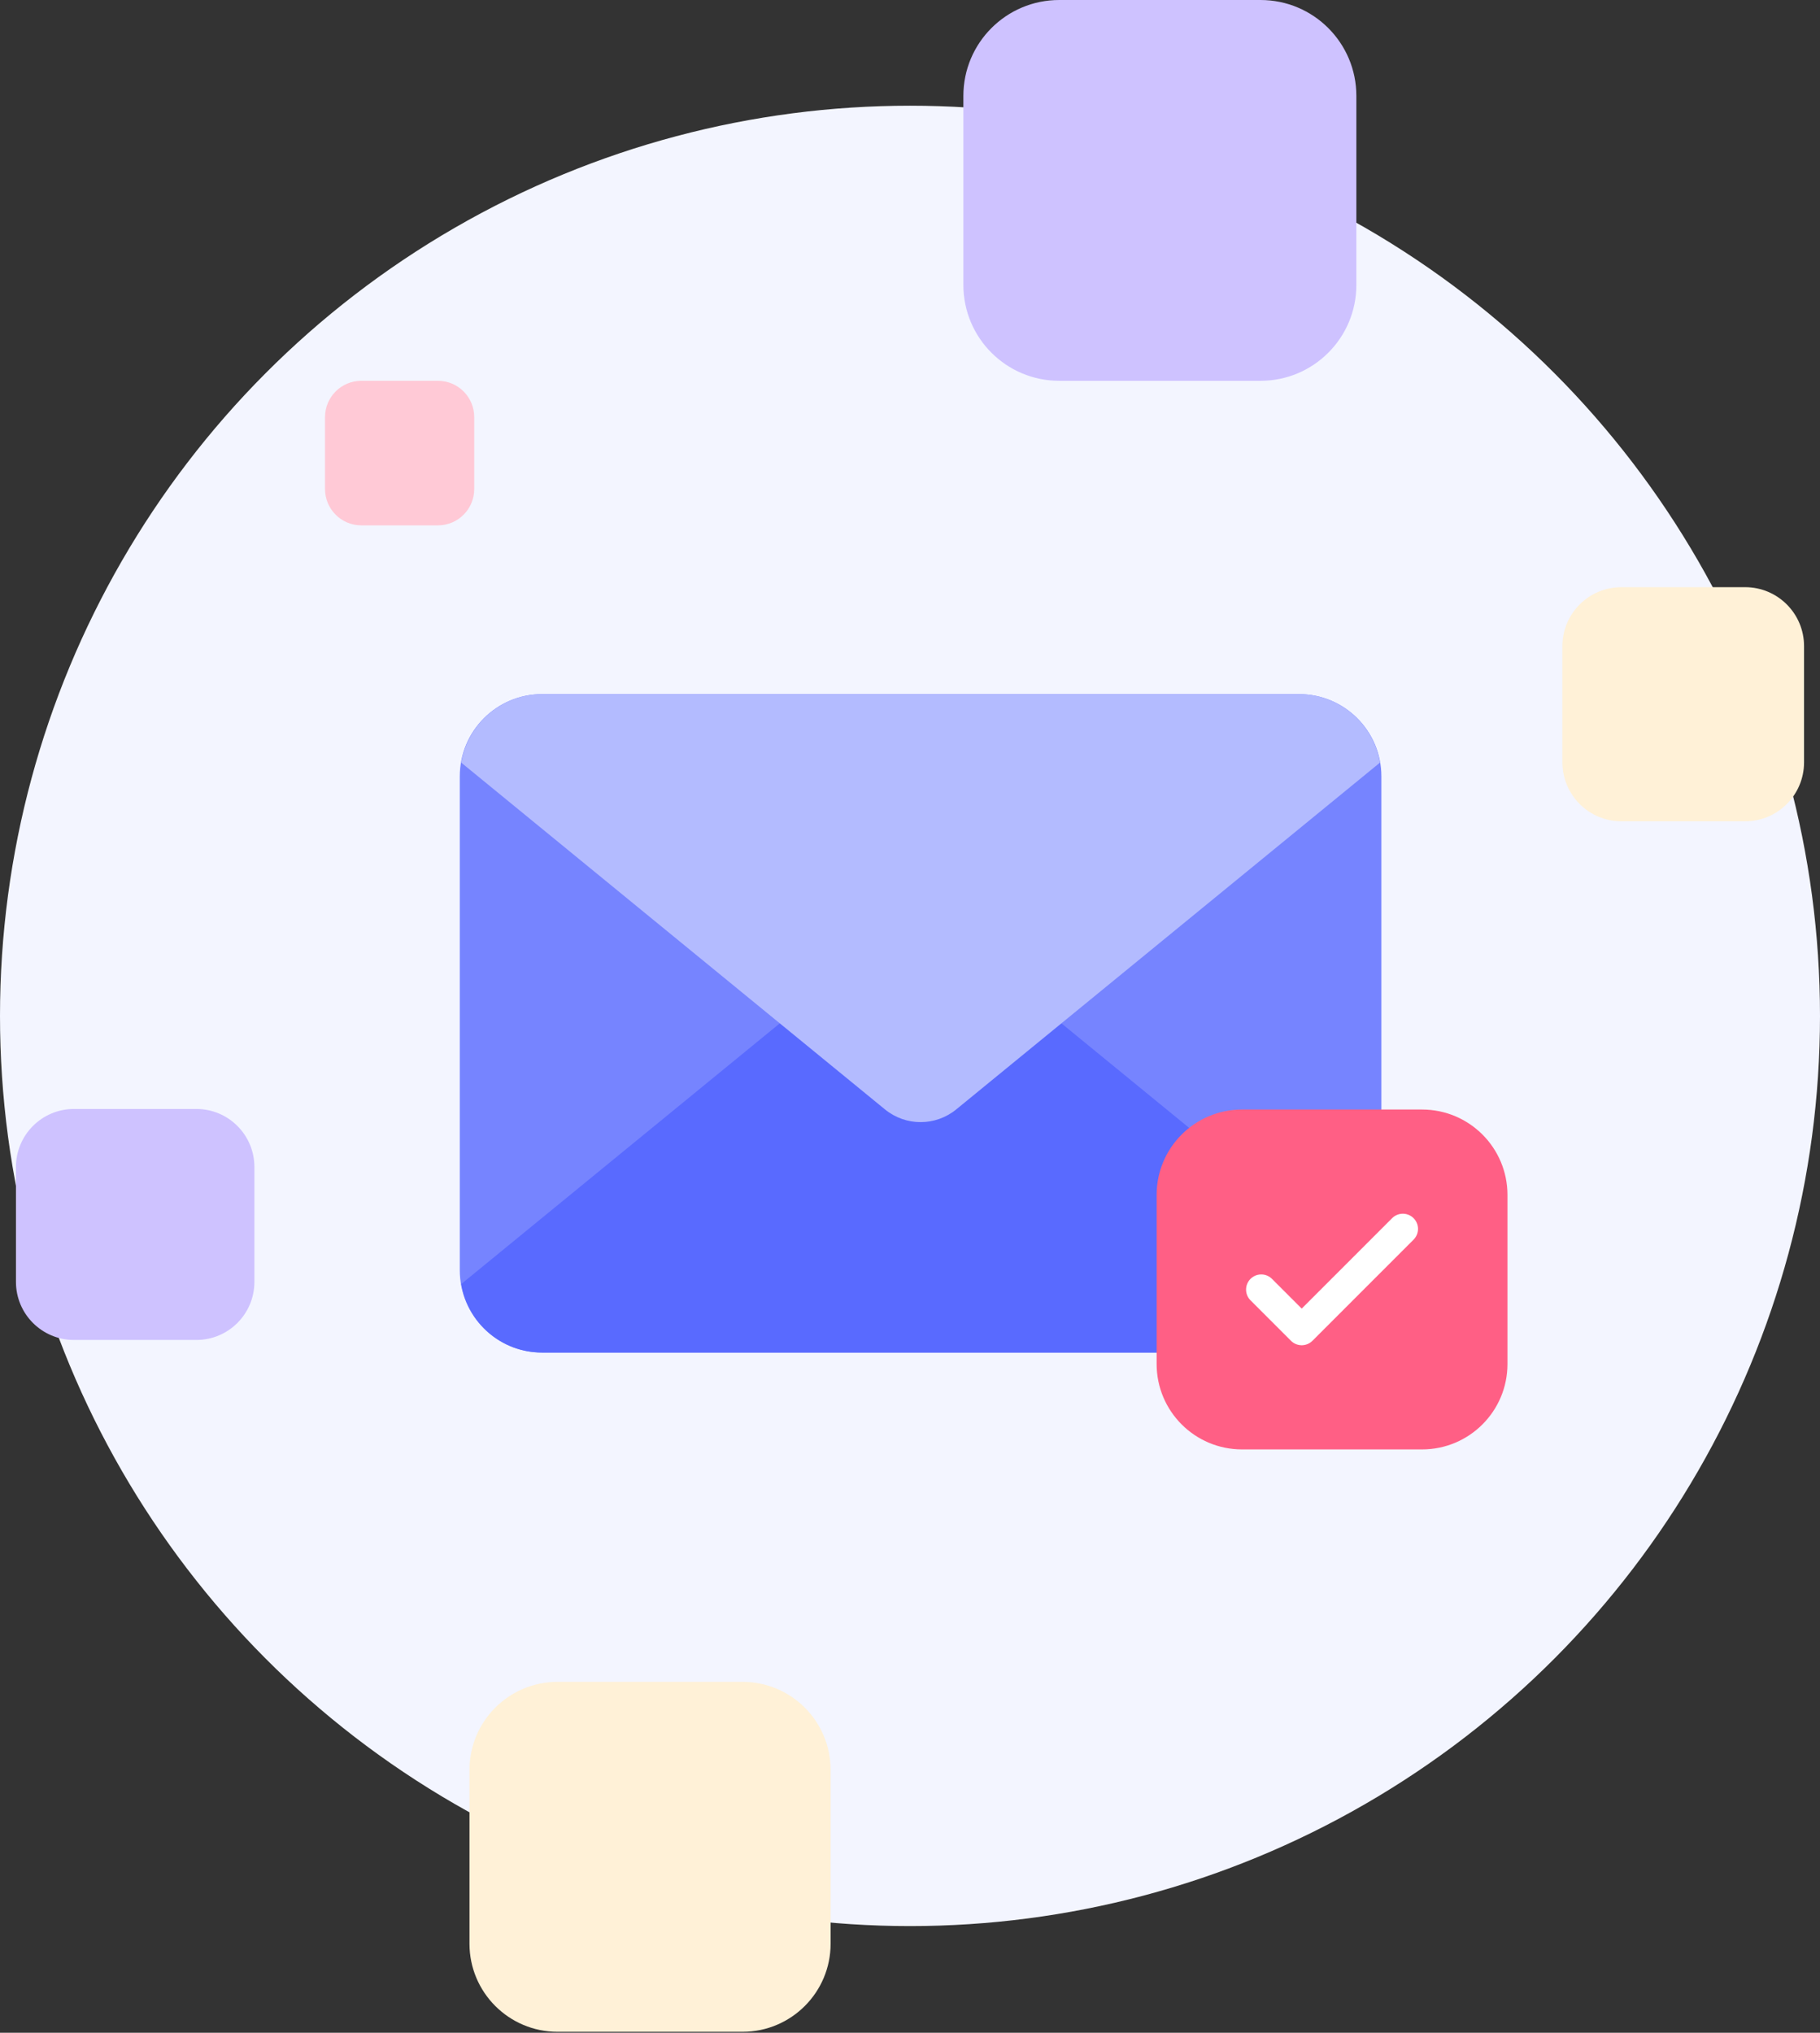
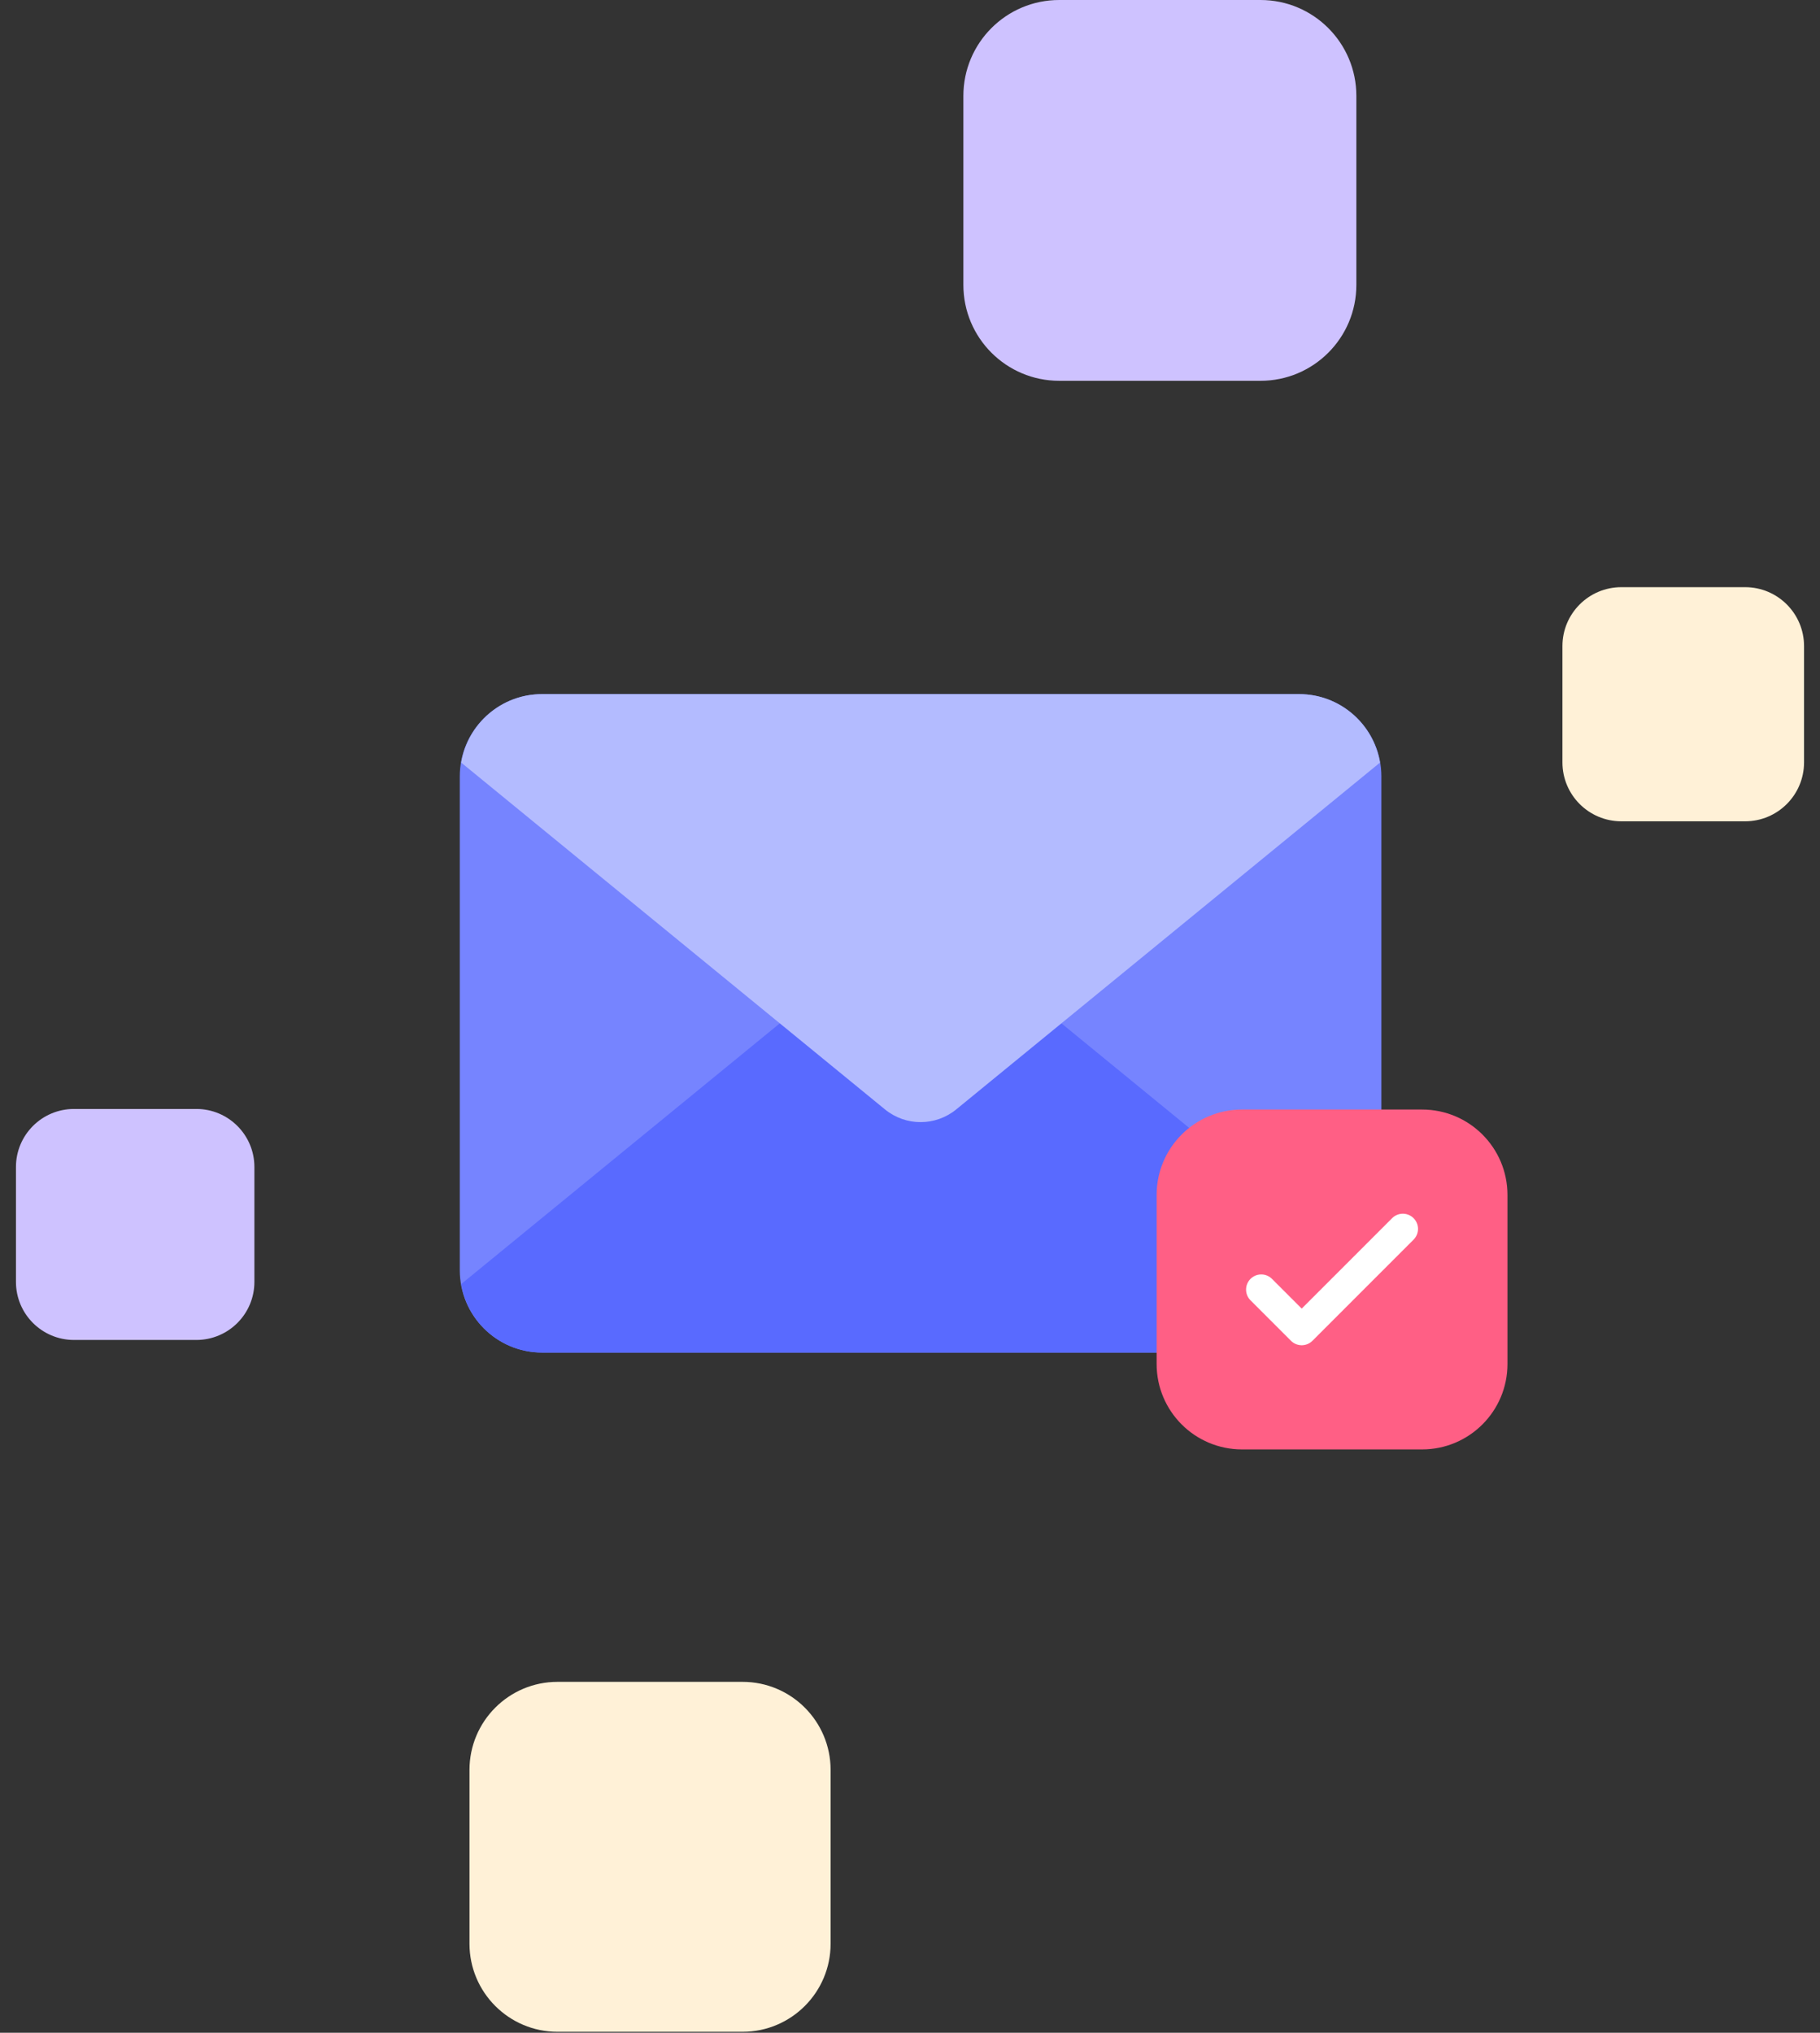
<svg xmlns="http://www.w3.org/2000/svg" width="180" height="201" viewBox="0 0 180 201" fill="none">
  <rect x="0" y="0" width="180" height="201" fill="#333333" stroke="none" />
-   <circle cx="90" cy="100.452" r="90" fill="#F3F5FF" />
  <path d="M55.142 200.905L73.439 200.905C78.249 200.905 82.148 197.005 82.148 192.195L82.148 175.012C82.148 170.201 78.249 166.302 73.439 166.302L55.142 166.302C50.332 166.302 46.432 170.201 46.432 175.012L46.432 192.195C46.432 197.005 50.332 200.905 55.142 200.905Z" fill="#FFF1D7" />
  <path d="M160.353 81.211L172.595 81.211C175.813 81.211 178.422 78.602 178.422 75.383L178.422 63.887C178.422 60.669 175.813 58.06 172.595 58.06L160.353 58.06C157.135 58.06 154.526 60.669 154.526 63.887L154.526 75.383C154.526 78.602 157.135 81.211 160.353 81.211Z" fill="#FFF1D7" />
  <path d="M104.757 37.654L124.667 37.654C129.901 37.654 134.145 33.411 134.145 28.176L134.145 9.478C134.145 4.243 129.901 4.54054e-05 124.667 4.49478e-05L104.757 4.32072e-05C99.523 4.27496e-05 95.279 4.243 95.279 9.478L95.279 28.176C95.279 33.411 99.523 37.654 104.757 37.654Z" fill="#CEC2FF" />
  <path d="M128.482 133.741H53.611C49.117 133.741 45.473 130.096 45.473 125.603V76.773C45.473 72.279 49.117 68.635 53.611 68.635H128.482C132.976 68.635 136.62 72.279 136.62 76.773V125.603C136.62 130.096 132.976 133.741 128.482 133.741Z" fill="#7684FF" />
  <path d="M91.049 89.795L45.613 126.97C46.266 130.809 49.586 133.741 53.613 133.741H128.484C132.511 133.741 135.832 130.809 136.484 126.97L91.049 89.795Z" fill="#596AFF" />
  <path d="M45.613 75.406L87.525 109.699C89.574 111.375 92.522 111.375 94.573 109.699L136.484 75.406C135.832 71.567 132.511 68.635 128.484 68.635H53.613C49.586 68.635 46.266 71.567 45.613 75.406Z" fill="#B3BBFF" />
  <path d="M122.837 143.319L140.644 143.319C145.309 143.319 149.09 139.538 149.09 134.874L149.09 118.156C149.09 113.492 145.309 109.711 140.644 109.711L122.837 109.711C118.173 109.711 114.392 113.492 114.392 118.156L114.392 134.874C114.392 139.538 118.173 143.319 122.837 143.319Z" fill="#FF5F85" />
  <path d="M124.738 127.516L128.74 131.517L138.743 121.514" stroke="white" stroke-width="3.001" stroke-linecap="round" stroke-linejoin="round" />
-   <path d="M35.736 51.948L43.31 51.948C45.294 51.948 46.902 50.34 46.902 48.356L46.902 41.246C46.902 39.262 45.294 37.654 43.31 37.654L35.736 37.654C33.753 37.654 32.145 39.262 32.145 41.246L32.145 48.356C32.145 50.34 33.753 51.948 35.736 51.948Z" fill="#FFC9D6" />
  <path d="M7.318 132.496L19.42 132.496C22.59 132.496 25.16 129.926 25.16 126.756L25.16 115.394C25.16 112.224 22.59 109.654 19.42 109.654L7.318 109.654C4.148 109.654 1.578 112.224 1.578 115.394L1.578 126.756C1.578 129.926 4.148 132.496 7.318 132.496Z" fill="#CEC2FF" />
</svg>